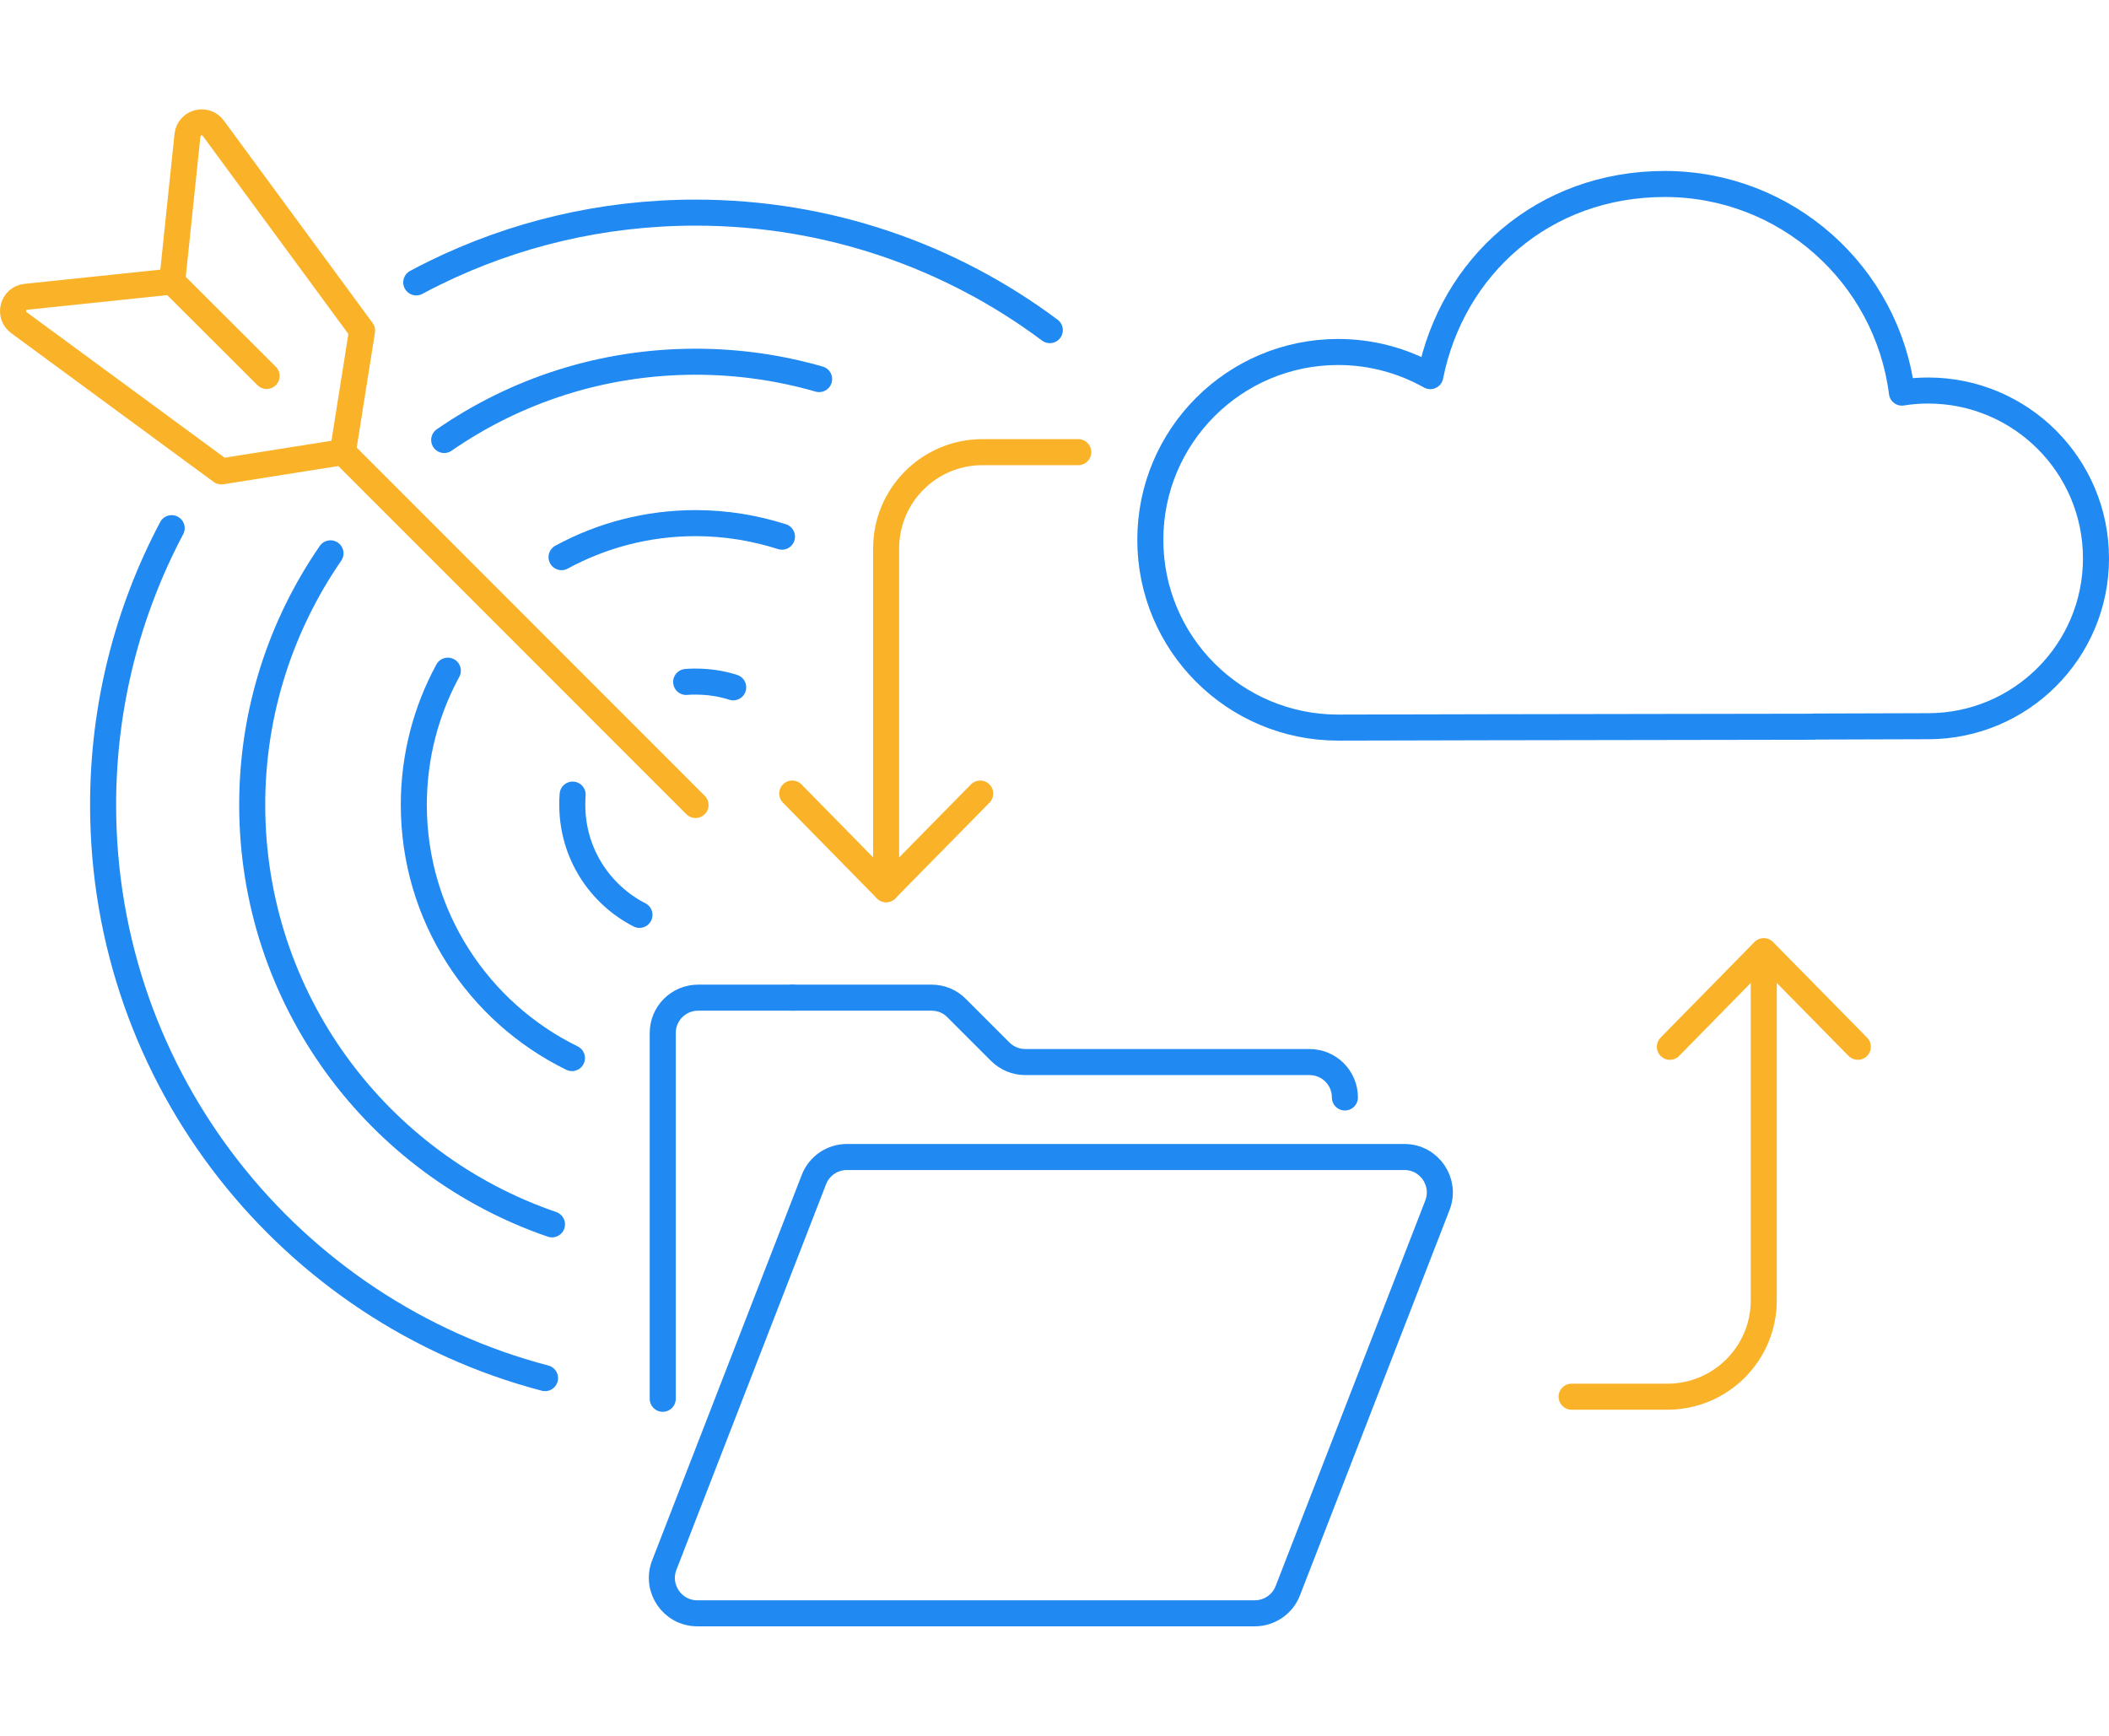
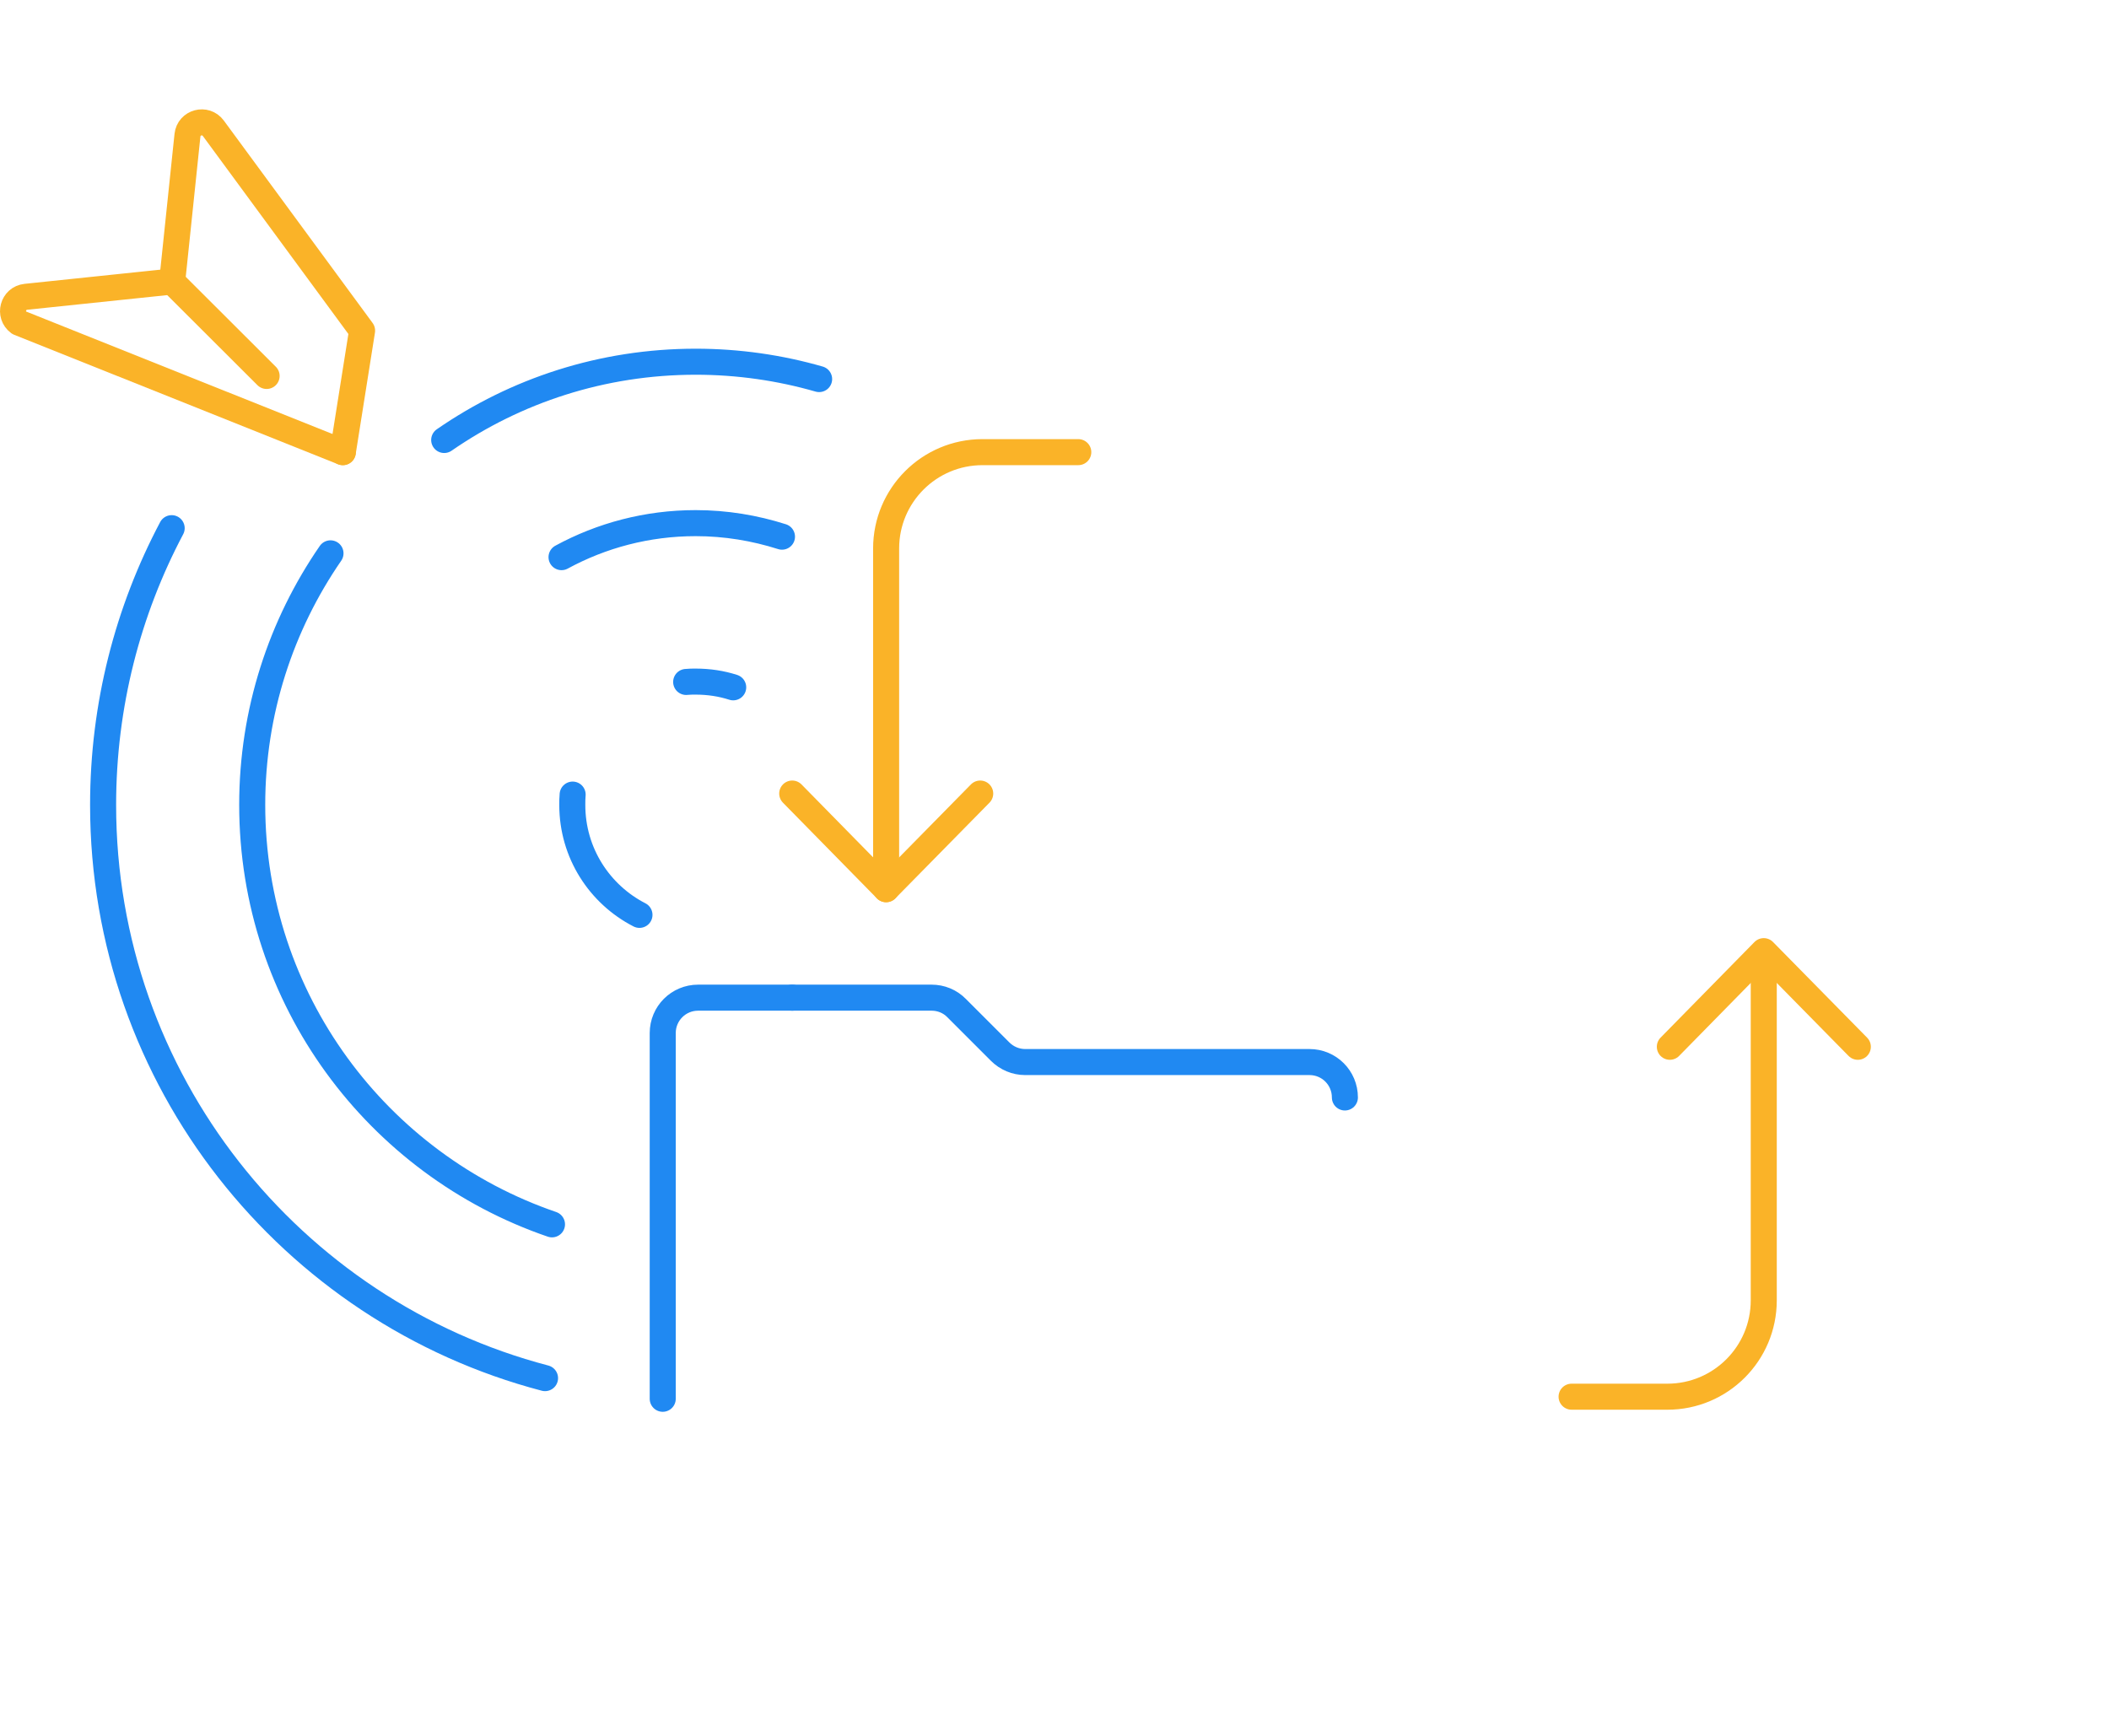
<svg xmlns="http://www.w3.org/2000/svg" id="Layer_2" viewBox="0 0 121.5 100">
  <defs>
    <style>.cls-1,.cls-2,.cls-3{fill:none;}.cls-2{stroke:#fab328;}.cls-2,.cls-3{stroke-linecap:round;stroke-linejoin:round;stroke-width:1.5px;}.cls-3{stroke:#2089f2;}</style>
  </defs>
  <g id="Layer_1-2">
    <rect class="cls-1" x=".75" width="120" height="100" />
    <line class="cls-2" x1="15.36" y1="21.66" x2="9.91" y2="16.22" />
-     <line class="cls-2" x1="40.07" y1="46.38" x2="19.75" y2="26.05" />
    <path class="cls-2" d="M19.75,26.05l1.11-7L12.29,7.39c-.45-.61-1.41-.35-1.49.4l-.88,8.42" />
-     <path class="cls-2" d="M19.75,26.05l-7,1.11L1.09,18.59c-.61-.45-.35-1.41.4-1.49l8.42-.88" />
+     <path class="cls-2" d="M19.75,26.05L1.09,18.59c-.61-.45-.35-1.41.4-1.49l8.42-.88" />
    <path class="cls-3" d="M42.24,39.6c-.68-.22-1.41-.33-2.16-.33-.19,0-.37,0-.55.02" />
    <path class="cls-3" d="M32.99,45.78c-.02.2-.02.4-.02.6,0,2.76,1.57,5.15,3.87,6.33" />
    <path class="cls-3" d="M45.05,30.92c-1.57-.5-3.24-.78-4.97-.78-2.8,0-5.43.71-7.73,1.96" />
-     <path class="cls-3" d="M25.8,38.64c-1.25,2.3-1.96,4.93-1.96,7.73,0,6.41,3.72,11.95,9.11,14.59" />
    <path class="cls-3" d="M47.19,21.84c-2.26-.65-4.65-1-7.11-1-5.38,0-10.37,1.66-14.49,4.51" />
    <path class="cls-3" d="M19.04,31.88c-2.84,4.12-4.51,9.11-4.51,14.49,0,11.21,7.22,20.73,17.27,24.17" />
-     <path class="cls-3" d="M60.48,19.02c-5.69-4.25-12.75-6.77-20.41-6.77-5.4,0-10.5,1.25-15.04,3.48-.35.17-.7.35-1.05.54" />
    <path class="cls-3" d="M9.89,30.43c-2.52,4.76-3.95,10.19-3.95,15.95,0,15.85,10.81,29.18,25.46,33.02" />
-     <path class="cls-3" d="M72.29,92.95h-32.12c-1.43,0-2.42-1.44-1.9-2.78l8.62-22.21c.3-.78,1.06-1.3,1.9-1.3h32.12c1.43,0,2.42,1.44,1.9,2.78l-8.62,22.21c-.3.78-1.06,1.3-1.9,1.3Z" />
    <path class="cls-3" d="M45.64,57.48h8.03c.54,0,1.06.21,1.44.6l2.51,2.51c.38.38.9.6,1.44.6h16.38c1.13,0,2.04.91,2.04,2.04" />
    <path class="cls-3" d="M38.18,80.59v-21.07c0-1.13.91-2.04,2.04-2.04h5.42" />
-     <path class="cls-3" d="M104.49,41.86l6.59-.02c5.34,0,9.67-4.33,9.67-9.67s-4.33-9.67-9.67-9.67c-.51,0-1.02.04-1.51.12-.86-6.78-6.65-12.02-13.66-12.02s-12.25,4.76-13.51,11.07c-1.57-.88-3.38-1.39-5.31-1.39-5.97,0-10.82,4.84-10.82,10.82s4.84,10.82,10.82,10.82l8.57-.02,18.83-.03Z" />
    <polyline class="cls-2" points="45.64 45.72 51.05 51.23 51.05 51.23 56.47 45.72" />
    <path class="cls-2" d="M62.12,26.05h-5.52c-3.06,0-5.55,2.48-5.55,5.55v19.63" />
    <polyline class="cls-2" points="107.03 60.31 101.61 54.8 101.61 54.8 96.2 60.31" />
    <path class="cls-2" d="M90.54,80.47h5.52c3.06,0,5.55-2.48,5.55-5.55v-19.63" />
  </g>
</svg>